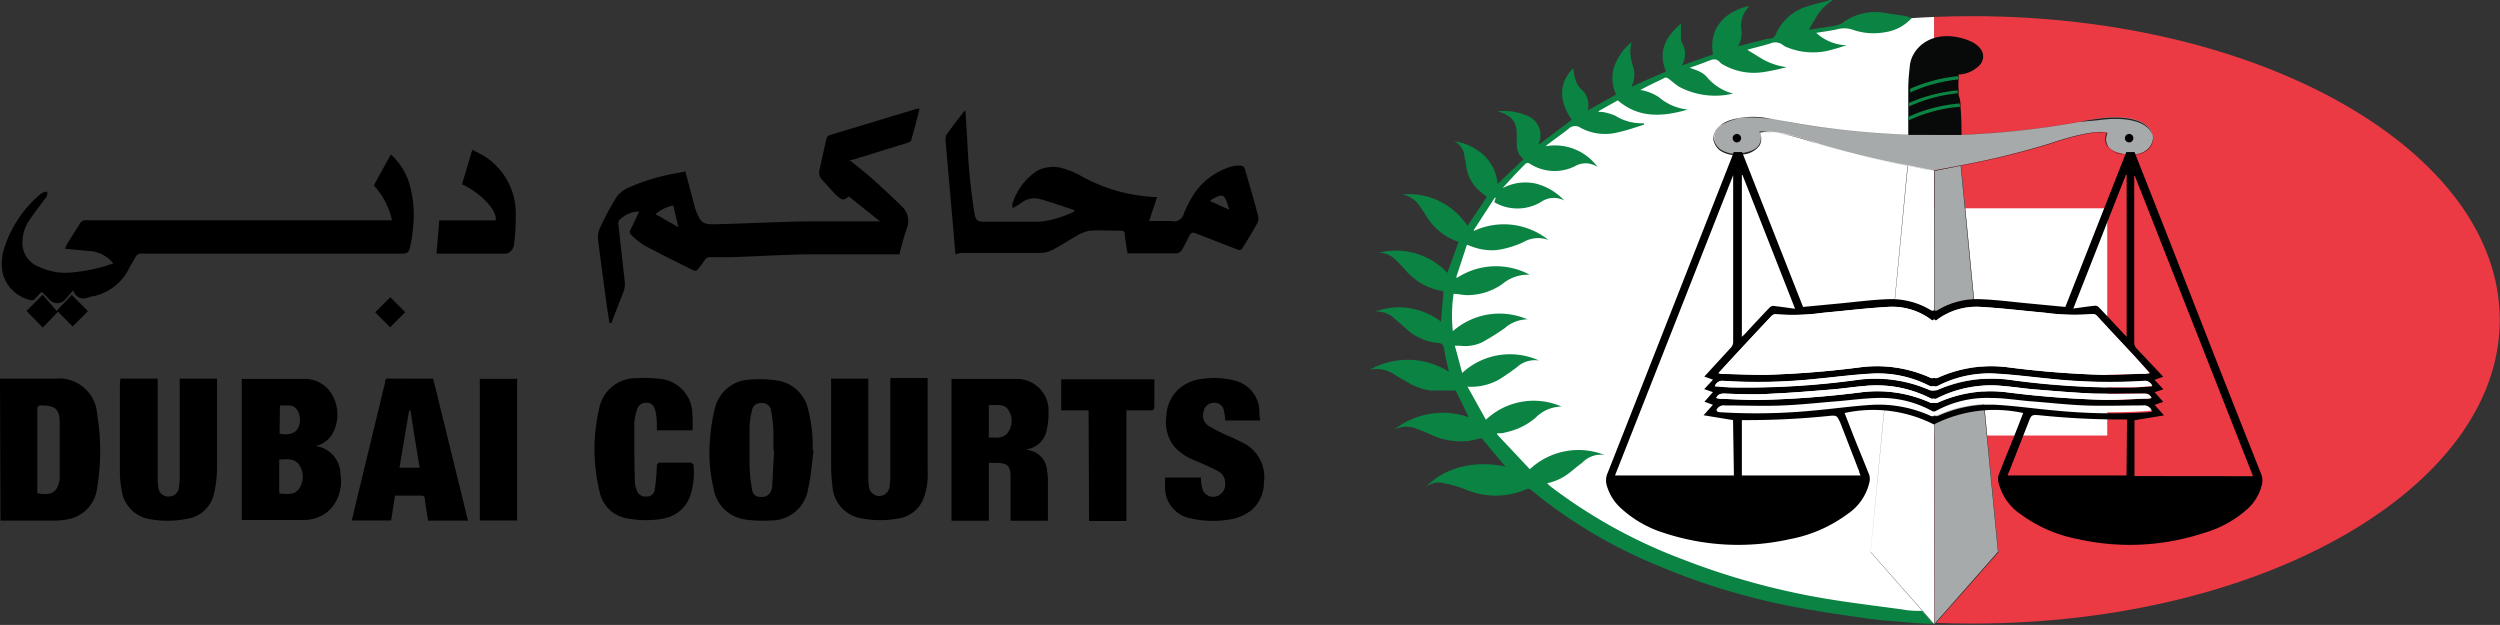
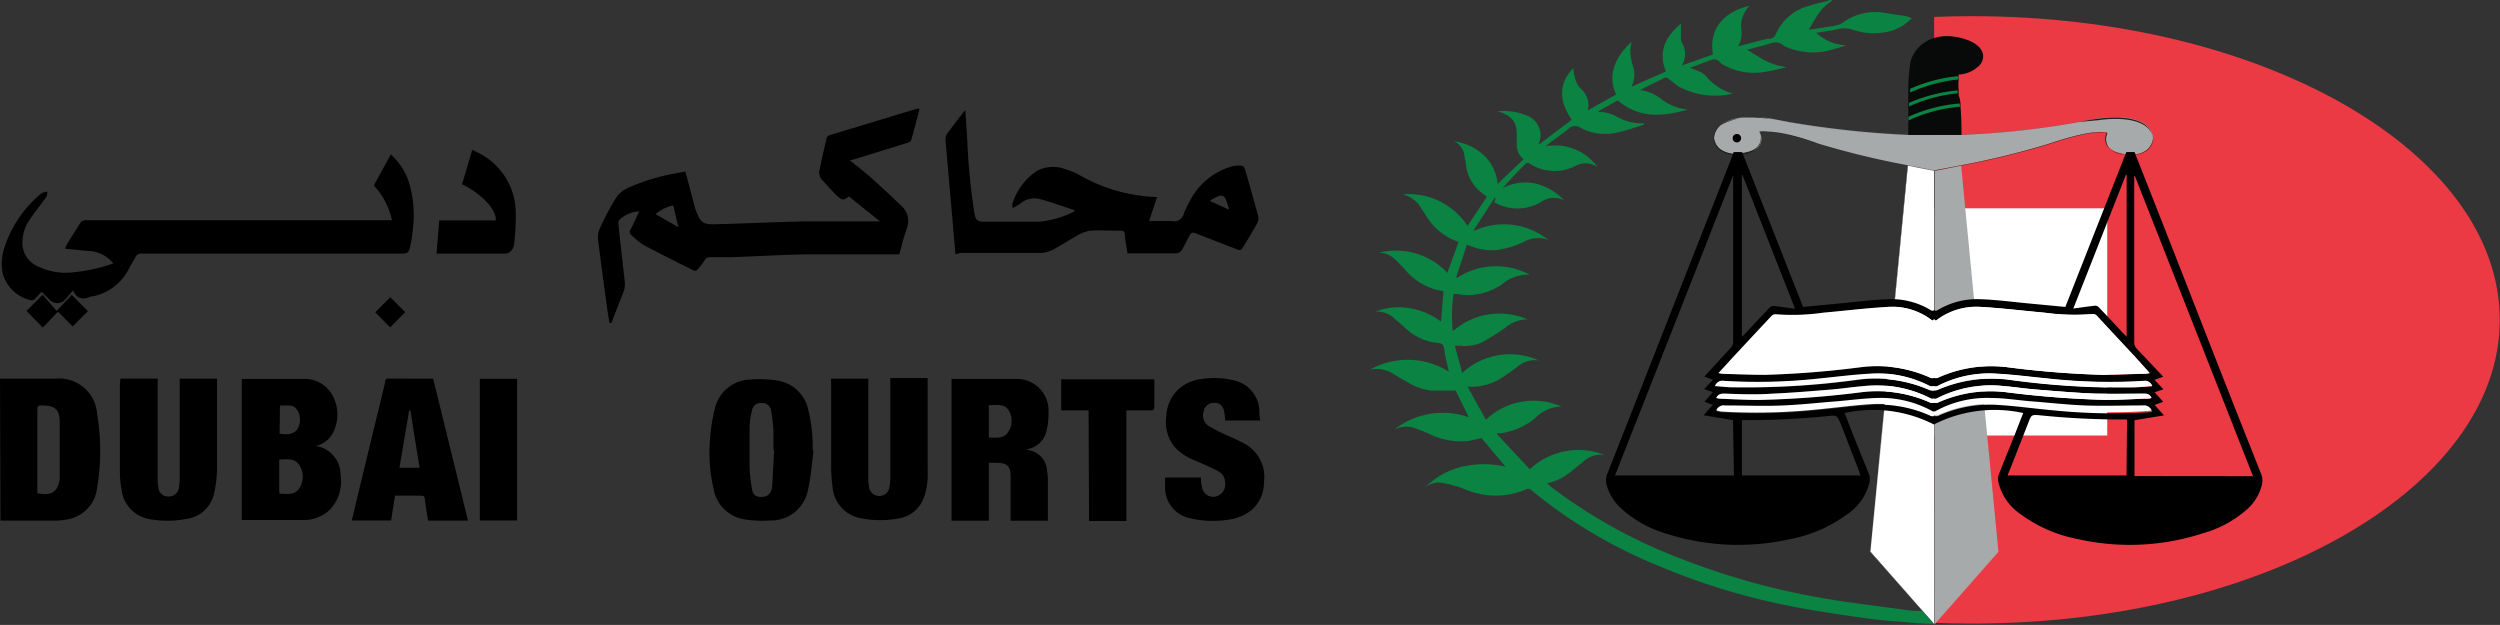
<svg xmlns="http://www.w3.org/2000/svg" viewBox="0 0 201.02 50.25">
  <rect x="0" y="0" width="201.02" height="50.25" fill="#333333" stroke="none" />
  <defs>
    <style>.cls-1{fill:#fff;}.cls-2{fill:#ec3a44;}.cls-3{fill:#a7aaab;}.cls-4{fill:#221f1f;}.cls-5{fill:#080909;}.cls-6{fill:#0a8343;}</style>
  </defs>
  <g id="Layer_2" data-name="Layer 2">
    <g id="Layer_1-2" data-name="Layer 1">
      <path d="M0,30.45H4.41a3.06,3.06,0,0,1,3.4,2.85,17.77,17.77,0,0,1,0,5.91,2.88,2.88,0,0,1-2.08,2.48,5.14,5.14,0,0,1-1.41.17c-1.43,0-2.85,0-4.28,0Zm3,9.21c1.15.23,1.65-.1,1.8-1.15a.81.81,0,0,0,0-.16c0-1.45,0-2.91,0-4.37,0-1.09-.37-1.37-1.46-1.38-.26,0-.34.07-.34.34,0,2.15,0,4.3,0,6.45Z" />
      <path d="M68.32,12.88c.65.53,1.28,1,1.88,1.55.77.69,1.53,1.4,2.27,2.12a1.61,1.61,0,0,1,.44,1.83c-.24.67-.4,1.36-.6,2.07h-.4c-2.15,0-4.31,0-6.46,0s-4.43.16-6.64.23c-.56,0-1.13,0-1.69,0a.47.47,0,0,0-.45.23,6.74,6.74,0,0,1-.57.75.32.32,0,0,1-.28.11c-1.37-.68-2.74-1.36-4.09-2.08a6.9,6.9,0,0,1-.95-.78.32.32,0,0,1-.07-.46c.23-.46.44-.93.69-1.45a2.39,2.39,0,0,0-1.61.7.47.47,0,0,0-.06.36c.11,1.07.23,2.13.35,3.19.05.48.12,1,.16,1.45a1.69,1.69,0,0,1-.07.67c-.33.87-.69,1.73-1,2.6H49l-.18-1.18c-.25-1.83-.5-3.66-.73-5.49a1.75,1.75,0,0,1,.13-.91,22.11,22.11,0,0,1,1.38-2.59,2.47,2.47,0,0,1,1-.74,16.55,16.55,0,0,1,4-1.17l.51-.1.76,2.87a1.83,1.83,0,0,0,.08.25c.39,1,.54,1.15,1.62,1.12,2.4-.06,4.8-.18,7.2-.23,1.85,0,3.7,0,5.55,0h.44l-2.5-2c-.42.31-.52.32-.89,0s-.85-.89-1.27-1.34a.83.83,0,0,1-.2-.81c.18-.86.37-1.71.57-2.56a.41.41,0,0,1,.23-.22l7-2.12.24,0c-.22.87-.43,1.69-.67,2.5,0,.1-.18.19-.29.23l-4.36,1.35ZM54.55,18.27c-.16-.65-.28-1.19-.41-1.75a3.14,3.14,0,0,0-1.43.7Z" />
      <path d="M9.11,21.18a2.67,2.67,0,0,0-2-1L5.23,20a3.64,3.64,0,0,1,.16-.38c.37-.58.73-1.17,1.11-1.75a.61.61,0,0,1,.31-.16.75.75,0,0,1,.26,0H31.52a6,6,0,0,0-1.46-2.8c.44-.81.9-1.64,1.37-2.49a5.25,5.25,0,0,1,1.43,2.17,9,9,0,0,1,.34,3.81,8.52,8.52,0,0,1-.24,1.5c-.1.43-.22.49-.66.49H11.43a.53.53,0,0,0-.57.34c-.13.28-.32.52-.45.79a4.2,4.2,0,0,1-2.9,2.3l-.12,0c-.57.22-1.13.38-1.52-.47-.28.32-.48.58-.71.82a.84.84,0,0,1-1.1,0c-.22-.22-.44-.45-.67-.67L3.3,23.5c-.17.18-.34.38-.52.56a.34.34,0,0,1-.24.09A3,3,0,0,1,.2,21.9a4,4,0,0,1,.16-2,9.39,9.39,0,0,1,2.9-4.3c.14-.11.45-.23.52-.17s0,.37-.14.52c-.45.62-.92,1.21-1.34,1.84a3.22,3.22,0,0,0-.49,1.55,2.05,2.05,0,0,0,1.31,2.11,5,5,0,0,0,2.62.46A13.56,13.56,0,0,0,9.11,21.18Z" />
      <path d="M76.83,20.45c-.08-.86-.15-1.69-.22-2.52-.14-1.63-.29-3.27-.43-4.91-.05-.59-.11-1.18-.15-1.77a.8.8,0,0,1,.1-.46c.44-.61.91-1.21,1.37-1.81a.76.76,0,0,1,.12-.1c.06.78.1,1.52.15,2.26a51.82,51.82,0,0,0,.58,6c.11.59.23.69.85.69,1.46,0,2.92,0,4.38,0A8.11,8.11,0,0,0,86.39,17l0-.11c-1-.31-1.93-.67-2.91-.92A1.8,1.8,0,0,0,82,16.4c-.16.11-.34.2-.58.34,0-.18-.07-.3,0-.39a4.84,4.84,0,0,1,2-2.63,2.78,2.78,0,0,1,2.26-.11,5.39,5.39,0,0,1,1.16.49,13.35,13.35,0,0,0,6.07,1.74l.13,0c-.21.63-.42,1.25-.64,1.93.63,0,1.22,0,1.79,0a.8.8,0,0,0,1-.6,9,9,0,0,1,.48-1,5.5,5.5,0,0,1,3.38-2.79,2.09,2.09,0,0,1,.79-.05.33.33,0,0,1,.24.2c.38,1.29.75,2.57,1.09,3.86a.84.84,0,0,1-.08.56c-.38.69-.79,1.37-1.19,2-.09.17-.22.18-.41.11l-3.35-1.3c-.25-.1-.37-.05-.49.17s-.37.73-.57,1.09a.6.6,0,0,1-.62.35h-3.8c-.08-.52-.17-1-.22-1.52,0-.2-.11-.3-.29-.3-.85,0-1.69-.05-2.53,0a3.1,3.1,0,0,0-1.15.48c-.63.34-1.22.75-1.85,1.07a2.37,2.37,0,0,1-1,.24c-2.14,0-4.28,0-6.42,0Zm22-3.59c-.36-1.34-.47-1.35-1.5-.76,0,0,0,0,0,.08Z" />
      <path d="M25.38,35.86a2.32,2.32,0,0,1,2,2.32A3.3,3.3,0,0,1,26.51,41a3,3,0,0,1-2.07.81c-1.65,0-3.3,0-5,0V30.47l.24,0c1.53,0,3.07,0,4.6,0a2.57,2.57,0,0,1,2.48,1.36,3.23,3.23,0,0,1,0,3A2.07,2.07,0,0,1,25.38,35.86Zm-2.9,3.84c.6,0,1.24.15,1.61-.47a1.7,1.7,0,0,0,0-1.79c-.38-.64-1-.5-1.64-.49v2.51C22.46,39.53,22.47,39.6,22.48,39.7Zm0-4.83c.71.13,1.17,0,1.41-.33a1.48,1.48,0,0,0,0-1.59c-.36-.51-.89-.3-1.38-.35Z" />
      <path d="M79.51,37.21v4.66h-3V30.47s.06,0,.09,0c1.71,0,3.42,0,5.12,0a2.54,2.54,0,0,1,2.59,2.67,5.89,5.89,0,0,1-.19,1.62,1.91,1.91,0,0,1-1.6,1.37l.2.07a1.76,1.76,0,0,1,1.47,1.66,4,4,0,0,1,.07.68v3.33h-3v-.38c0-1.06,0-2.12,0-3.18,0-.85-.29-1.09-1.13-1.09Zm0-4.64v2.61c.6,0,1.23.13,1.59-.49a1.6,1.6,0,0,0,0-1.7C80.75,32.41,80.11,32.6,79.53,32.57Z" />
      <path d="M9.68,30.44h3v.4c0,2.56,0,5.13,0,7.69a3.94,3.94,0,0,0,.07.77.77.77,0,0,0,.83.62.8.8,0,0,0,.8-.67,5.51,5.51,0,0,0,.07-.71V30.45h3v.37c0,2.27,0,4.54,0,6.81a9.19,9.19,0,0,1-.25,2.09,2.6,2.6,0,0,1-2.19,2,7.84,7.84,0,0,1-3.09,0,2.72,2.72,0,0,1-2.15-2.39,7.43,7.43,0,0,1-.13-1.42c0-2.34,0-4.69,0-7Z" />
      <path d="M66.82,30.45h3V38.6a3.8,3.8,0,0,0,.06.58.83.83,0,0,0,1.64,0,5.28,5.28,0,0,0,.07-1c0-2.46,0-4.91,0-7.37v-.41h3v.34c0,2.37,0,4.74,0,7.11A5.52,5.52,0,0,1,74.29,40a2.58,2.58,0,0,1-2.11,1.7,8,8,0,0,1-2.8,0,2.79,2.79,0,0,1-2.44-2.57,12.78,12.78,0,0,1-.11-1.64c0-2.23,0-4.46,0-6.69Z" />
      <path d="M65.42,36.2c-.14,1.06-.21,2.13-.45,3.17a3,3,0,0,1-3.06,2.48,9.29,9.29,0,0,1-2-.08,3,3,0,0,1-2.54-2.52,12.26,12.26,0,0,1-.27-4,13.65,13.65,0,0,1,.4-2.48,3,3,0,0,1,2.82-2.25,8.84,8.84,0,0,1,2.12.07A3,3,0,0,1,65,33a11.79,11.79,0,0,1,.34,3.24Zm-3.17,0h-.06c0-.52,0-1,0-1.55A12.9,12.9,0,0,0,62,33a.7.7,0,0,0-.78-.59.69.69,0,0,0-.75.58,6,6,0,0,0-.2,1.34c0,1,0,2.09,0,3.14a12.39,12.39,0,0,0,.21,1.92c.08.44.34.58.78.57s.77-.26.83-.86C62.15,38.12,62.19,37.15,62.25,36.18Z" />
      <path d="M34.83,30.45c.94,3.81,1.87,7.6,2.8,11.41H34.42c-.09-.57-.19-1.14-.26-1.72,0-.21-.1-.29-.32-.29-.69,0-1.38,0-2.08,0-.11.67-.21,1.32-.31,2H28.29l.36-1.53q1.16-4.8,2.32-9.59c0-.15,0-.29.26-.29ZM33,33H32.9l-.78,4.61h1.62C33.48,36,33.23,34.51,33,33Z" />
      <path d="M93.68,38.4h2.89c0,.24,0,.47.07.7a.91.91,0,0,0,1.13.82,1,1,0,0,0,.74-1.13,1,1,0,0,0-.49-.86c-.63-.34-1.29-.63-2-.93a4.2,4.2,0,0,1-1.57-1.06,3.13,3.13,0,0,1-.67-2.43,3.13,3.13,0,0,1,1-2.23,3.36,3.36,0,0,1,1.87-.81,6.56,6.56,0,0,1,2.61.13,2.59,2.59,0,0,1,2,2.31c0,.29,0,.58.08.9H98.52a5,5,0,0,0-.11-.8.74.74,0,0,0-.79-.62.81.81,0,0,0-.83.68,1,1,0,0,0,.37,1.16,14.39,14.39,0,0,0,1.46.76,17.4,17.4,0,0,1,1.57.75,3.07,3.07,0,0,1,1.44,3.07,2.91,2.91,0,0,1-1,2.21,3.72,3.72,0,0,1-1.83.76,7.88,7.88,0,0,1-3.06-.1,2.51,2.51,0,0,1-2.06-2.55C93.68,38.9,93.68,38.66,93.68,38.4Z" />
-       <path d="M55.69,34.6H52.82c0-.51,0-1-.1-1.47s-.29-.72-.67-.74a.75.75,0,0,0-.85.63A4.18,4.18,0,0,0,51,34c0,1.6,0,3.19.05,4.79a2,2,0,0,0,.15.63.71.71,0,0,0,.77.5.61.61,0,0,0,.67-.54,14,14,0,0,0,.17-1.83c0-.26.07-.36.35-.35.78,0,1.56,0,2.34,0,.09,0,.26.11.26.17A5.92,5.92,0,0,1,55.45,40a2.81,2.81,0,0,1-2.16,1.71,7.78,7.78,0,0,1-2.68,0,2.72,2.72,0,0,1-2.41-2.22,14.48,14.48,0,0,1,0-6.74,3,3,0,0,1,3-2.34,10.36,10.36,0,0,1,1.93.06,2.86,2.86,0,0,1,2.54,2.84C55.71,33.76,55.69,34.17,55.69,34.6Z" />
      <path d="M87.53,33h-2.2v-2.5h7.49v.69c0,.49,0,1,0,1.46,0,.27-.06.36-.34.35-.62,0-1.25,0-1.91,0v8.89h-3Z" />
      <path d="M41.58,41.85h-3V30.46h3Z" />
      <path d="M35.32,17.72h4.54c.12-.81-1.18-2.19-2.71-2.9.27-.91.54-1.81.82-2.77l.43.21A5.41,5.41,0,0,1,41.47,17a18.87,18.87,0,0,1-.13,2.6.91.91,0,0,1-.19.51.73.73,0,0,1-.46.28c-1.81,0-3.61,0-5.42,0l-.17,0C35.17,19.5,35.25,18.63,35.32,17.72Z" />
      <path d="M2.13,25l1.3-1.3L4.55,25l1.22-1.29,1.3,1.31c-.38.38-.79.8-1.23,1.23L4.66,25.06,3.44,26.34Z" />
      <path d="M32.58,25.1l-1.21,1.22-1.2-1.21,1.21-1.21C31.76,24.28,32.19,24.7,32.58,25.1Z" />
-       <path class="cls-1" d="M116.54,25.72c0,12.9,17.19,23.46,39,24.36V1.36C133.73,2.26,116.54,12.82,116.54,25.72Z" />
      <path class="cls-2" d="M158.58,1.3q-1.54,0-3.06.06V50.08q1.51.06,3.06.06C182,50.14,201,39.21,201,25.72S182,1.3,158.58,1.3Z" />
      <rect class="cls-1" x="155.36" y="16.75" width="14.08" height="18.27" />
      <path class="cls-3" d="M160.69,44.37l-5.15,5.85V13.72l0,0c.26,0,1.08-.2,2.15-.42Z" />
-       <path class="cls-4" d="M155.53,50.25V13.71l0,0,.11,0,2.05-.4h0l3,31.1h0Zm0-36.53V50.18l5.12-5.81-3-31.07-2,.39-.1,0Z" />
      <path class="cls-3" d="M173.13,11.12s-.1,1.54-2.25,1.26-1.42-1.72-1.42-1.72c-.62-.15-2,0-4.75.92a66,66,0,0,1-7,1.7c-1.07.22-1.89.37-2.15.42h0l-.06,0-2.1-.41a68,68,0,0,1-7.14-1.73c-2.78-1-4.14-1.07-4.76-.92,0,0,.77,1.43-1.41,1.72s-2.26-1.26-2.26-1.26c.11-1.48,2.09-1.93,4.48-1.58a74,74,0,0,0,11.13,1.32h0c.66,0,1.34,0,2.06,0s1.52,0,2.22,0a73.89,73.89,0,0,0,11-1.31C171.05,9.19,173,9.64,173.13,11.12Z" />
      <path class="cls-4" d="M155.47,13.73h0l-2.11-.4a68.76,68.76,0,0,1-7.14-1.74c-2.89-1-4.17-1.05-4.73-.92a1.15,1.15,0,0,1,0,1,1.76,1.76,0,0,1-1.46.75,2.23,2.23,0,0,1-1.77-.35,1.42,1.42,0,0,1-.5-.92,1.45,1.45,0,0,1,.57-1.07c.73-.59,2.16-.78,3.93-.52.47.06,1,.16,1.63.27a63,63,0,0,0,9.49,1c.65,0,1.35,0,2.06,0s1.5,0,2.22,0a61.39,61.39,0,0,0,9.33-1c.62-.11,1.15-.21,1.63-.27,1.77-.26,3.2-.07,3.93.52a1.52,1.52,0,0,1,.57,1.07h0a1.4,1.4,0,0,1-.51.92,2.22,2.22,0,0,1-1.77.35,1.75,1.75,0,0,1-1.45-.75,1.16,1.16,0,0,1,0-1c-.56-.13-1.83-.07-4.73.92a67.29,67.29,0,0,1-7,1.71l-2.05.39-.1,0h-.09ZM142,10.59a14.27,14.27,0,0,1,4.21,1,67.66,67.66,0,0,0,7.14,1.73c1.19.24,2,.39,2.1.4h.08l.11,0,2.05-.4a67.84,67.84,0,0,0,7-1.7c2.93-1,4.21-1.06,4.77-.92h0v0a1.16,1.16,0,0,0,0,1c.2.39.68.63,1.44.73a2.22,2.22,0,0,0,1.75-.34,1.38,1.38,0,0,0,.49-.9,1.44,1.44,0,0,0-.56-1c-.72-.58-2.15-.77-3.91-.52L167,9.82a62.45,62.45,0,0,1-9.33,1c-.72,0-1.47,0-2.22,0s-1.41,0-2.06,0a60.27,60.27,0,0,1-9.49-1l-1.64-.27a5.44,5.44,0,0,0-3.91.52,1.46,1.46,0,0,0-.55,1,1.39,1.39,0,0,0,.49.9,2.22,2.22,0,0,0,1.75.34c.75-.1,1.24-.34,1.43-.73a1.12,1.12,0,0,0,0-1v0h0A2,2,0,0,1,142,10.59Z" />
      <path class="cls-1" d="M155.54,13.72v36.5l-5.15-5.85,3-31.06,2.1.41.06,0Z" />
      <path class="cls-4" d="M155.56,50.25l0,0-5.15-5.85h0l3-31.07h0c1.19.24,2,.39,2.1.4h.07l0,0Zm-5.15-5.88,5.12,5.81V13.72h-.06l-2.09-.4Z" />
      <path class="cls-5" d="M158.9,5.48a2.4,2.4,0,0,1-1.41.51s0,0,0,.13a1.42,1.42,0,0,0,0,.27,4.38,4.38,0,0,0,0,.84c0,.09,0,.17,0,.27s0,.21.06.32a3,3,0,0,1,.09.5l0,.26c.09.95.08,2.18.08,2.27-.7,0-1.44,0-2.22,0s-1.4,0-2.06,0h0s0-.48,0-1.17a2.81,2.81,0,0,0,0-.3c0-.26,0-.54,0-.83,0-.09,0-.19,0-.29h0c0-.27,0-.54,0-.82,0-.1,0-.2,0-.3,0-.77.09-1.48.13-1.88.14-1.3,1.55-2.76,3.92-2.25S159.77,4.92,158.9,5.48Z" />
      <path class="cls-6" d="M157.47,6.12a1.42,1.42,0,0,0,0,.27,12.47,12.47,0,0,0-3.88,1.05c0-.1,0-.2,0-.3A12.44,12.44,0,0,1,157.47,6.12Z" />
      <path class="cls-6" d="M157.43,7.5a12.41,12.41,0,0,0-3.93,1.06c0-.09,0-.19,0-.29h0a12.82,12.82,0,0,1,3.89-1C157.41,7.32,157.41,7.4,157.43,7.5Z" />
      <path class="cls-6" d="M157.61,8.58a12.21,12.21,0,0,0-4.16,1.11,2.81,2.81,0,0,0,0-.3,12.34,12.34,0,0,1,4.12-1.07Z" />
-       <path d="M171.54,11.11a.34.34,0,1,1-.34-.34A.34.34,0,0,1,171.54,11.11Z" />
      <path d="M140,11.11a.34.34,0,1,1-.34-.34A.34.34,0,0,1,140,11.11Z" />
      <path class="cls-6" d="M154.56,49.12c-.51,0-1,0-1.55-.11-2.12-.29-4.25-.54-6.37-.9a58.36,58.36,0,0,1-11.51-3.2,41.68,41.68,0,0,1-10.46-5.8l-.27-.25a4.39,4.39,0,0,0,1.82-.86c.33-.26.65-.54,1-.79a2.06,2.06,0,0,1,1.79-.63,5.72,5.72,0,0,0-6,1.15l-2.63-2.8a.41.41,0,0,0,0-.09c.24,0,.47,0,.7-.08a5.36,5.36,0,0,0,2.38-1.16,3,3,0,0,1,2.1-.91,5.59,5.59,0,0,0-6.08,1.06L118,31.09a4.56,4.56,0,0,0,2.53-.57c.5-.31,1-.66,1.45-1a2.12,2.12,0,0,1,1.77-.53,5.66,5.66,0,0,0-6.18,1c-.19-.73-.38-1.44-.59-2.19h.4a3.26,3.26,0,0,0,1.8-.28A19.3,19.3,0,0,0,121,26.38a2.78,2.78,0,0,1,1.82-.7,5.68,5.68,0,0,0-6,.95,11.83,11.83,0,0,1,.06-3c.36,0,.66.08,1,.1a4.91,4.91,0,0,0,2.92-.89,3.19,3.19,0,0,1,2.2-.75,5.72,5.72,0,0,0-5.84.25l-.07-.05c.29-.86.57-1.73.86-2.61l.26.09a4.62,4.62,0,0,0,2.11.34,7.49,7.49,0,0,0,2.19-.65,2.32,2.32,0,0,1,2-.16,5.72,5.72,0,0,0-6-.73l0-.08,1.68-2.59.08,0-.12.36a3.71,3.71,0,0,0,3.73,0,1.81,1.81,0,0,1,1.9-.14,4.75,4.75,0,0,0-2.3-1.36,3.91,3.91,0,0,0-2.66.37c.57-.65,1.16-1.27,1.75-1.87.11-.11.21-.23.42-.11a3.67,3.67,0,0,0,3.64.22,1.71,1.71,0,0,1,1.83.06,4.23,4.23,0,0,0-4.16-1.67.83.83,0,0,1,.22-.2c.52-.39,1.06-.78,1.58-1.18a.76.76,0,0,1,1-.1,4.15,4.15,0,0,0,3,.36c.71-.15,1.39-.4,2.08-.61a.5.5,0,0,0,0-.12H132a3.94,3.94,0,0,1-2.11-.6A3.9,3.9,0,0,0,128.81,9a1.17,1.17,0,0,0-.26,0l0-.07,1.53-.86c1.73,1.48,3.65,1.31,5.63.74a4.28,4.28,0,0,1-2.33-1,3.74,3.74,0,0,0-1.13-.5,2.09,2.09,0,0,0-.36-.07c.67-.37,1.33-.66,2-1,.07,0,.2,0,.27.09.3.21.56.47.88.66a6.17,6.17,0,0,0,3.89.62l.43-.08a4.13,4.13,0,0,1-2.16-1.39,1.87,1.87,0,0,0-.58-.4c-.22-.11-.46-.18-.75-.29.53-.19,1-.35,1.47-.54s.69-.21,1,.14a1,1,0,0,0,.27.18,5,5,0,0,0,3.29.55,17.8,17.8,0,0,0,1.76-.38,5.31,5.31,0,0,1-2-.68L140.49,4c.58-.16,1.22-.31,1.84-.5a1,1,0,0,1,1.07.15,1,1,0,0,0,.31.16,5.5,5.5,0,0,0,3.71.15c.36-.09.7-.21,1.05-.32a3.75,3.75,0,0,1-2.43-1c.63-.1,1.19-.17,1.75-.3A2.12,2.12,0,0,1,149,2.4a5.14,5.14,0,0,0,2.58.19,3.58,3.58,0,0,0,2.13-1.13,4.61,4.61,0,0,0-.47-.17L151.29,1a4.31,4.31,0,0,0-3.09.81,1.57,1.57,0,0,1-.55.23c-.4.09-.81.14-1.21.2l-1,.15c.18-.3.31-.55.47-.79a5.4,5.4,0,0,1,.64-.92,7.37,7.37,0,0,1,.86-.71h-.32L147,.07a17.12,17.12,0,0,0-1.74.46,4,4,0,0,0-2.45,2.17.6.6,0,0,1-.49.42l-.22,0-2.34.6A2.13,2.13,0,0,0,140,2.25a2.22,2.22,0,0,1,.44-1.49l.21-.29c-2.19.52-3.26,2-2.91,3.91l-2.5.88a1.79,1.79,0,0,0,0-1.83.68.68,0,0,1-.08-.34c0-.4,0-.79,0-1.19-1.18,1-1.89,2.21-1.2,3.85l-1.38.6-1.4.63a2.13,2.13,0,0,0,.12-1.67,4.34,4.34,0,0,1-.21-1.13,3.41,3.41,0,0,1,.11-.8,4.51,4.51,0,0,0-1.39,1.94,3,3,0,0,0,.14,2.28l-2.29,1.28a1.67,1.67,0,0,0-.51-1.7,1.79,1.79,0,0,1-.45-.7,5.18,5.18,0,0,1-.2-1c-1.15,1.18-1.19,2.6-.12,4.15l-2.65,2c0-.13.05-.2.07-.27a1.69,1.69,0,0,0-.87-2,4.81,4.81,0,0,0-2.52-.41c1.31.37,1.57,1,1.55,2,0,.66-.11,1.36.56,1.84l-2.1,2a3.59,3.59,0,0,0-1.1-2.3,4.37,4.37,0,0,0-2.4-1.13,1.48,1.48,0,0,1,.82,1.05c0,.23.09.46.12.7A3.32,3.32,0,0,0,119,15.39l.55.44L118,18.16a5.78,5.78,0,0,0-2.28-2,5.68,5.68,0,0,0-2.93-.53,2.32,2.32,0,0,1,1.5,1.14c.12.17.23.34.34.51a4.82,4.82,0,0,0,2.65,2.17.05.05,0,0,1,0,0l-.9,2.49a5.66,5.66,0,0,0-5.51-1.62,1.89,1.89,0,0,1,1.31.54c.25.24.49.49.73.74a5,5,0,0,0,2.55,1.69l.61.13c-.07.81-.13,1.6-.2,2.44a5.65,5.65,0,0,0-2.55-1.08,5.23,5.23,0,0,0-2.74.28,2,2,0,0,1,1.57.58c.28.23.56.47.83.72a4.41,4.41,0,0,0,2.56,1.21c.42,0,.55.18.6.58.07.57.23,1.14.36,1.74a6.19,6.19,0,0,0-6.35-.16,2.48,2.48,0,0,1,2,.41c.3.17.59.35.89.51a4.85,4.85,0,0,0,2,.75c.64,0,1.29,0,2,0,.33.66.69,1.38,1.06,2.15a6.31,6.31,0,0,0-6,1,2.11,2.11,0,0,1,1.83-.06c.32.1.62.24.93.37a5.8,5.8,0,0,0,3.2.6c.36-.06.73-.16,1.07-.23l1.92,2.29a7.77,7.77,0,0,0-3.46,0,6.15,6.15,0,0,0-3,1.68,1.67,1.67,0,0,1,1.34-.38,10.5,10.5,0,0,1,1.77.48,6.22,6.22,0,0,0,5.12,0,.34.34,0,0,1,.25.06l.8.65a39.73,39.73,0,0,0,9.44,5.47,54,54,0,0,0,10.92,3.31c1.9.36,3.82.64,5.74.92,1,.14,2,.22,3.06.3.8.07,1.59.15,2.39.15v-.06l-.76-.88A.35.35,0,0,0,154.56,49.12Z" />
      <path d="M181.77,38q-2.28-5.73-4.52-11.46-2.73-7-5.47-13.94c-.05-.12-.09-.24-.14-.37l-.67,0-4.9,12.45-2.94-.28c-1.28-.12-2.56-.29-3.84-.34a6.12,6.12,0,0,0-3.46.86c-.12.07-.22.11-.31,0-.09.11-.18.07-.3,0a6.15,6.15,0,0,0-3.47-.86c-1.28.05-2.55.22-3.83.34l-2.94.28-4.9-12.45-.68,0c-.05.13-.09.25-.13.37l-5.48,13.94q-2.25,5.73-4.51,11.46a1.49,1.49,0,0,0-.11.93,3.9,3.9,0,0,0,1.24,2,9.09,9.09,0,0,0,3.45,1.94,19,19,0,0,0,10.07.48,11.29,11.29,0,0,0,4.6-2,4.2,4.2,0,0,0,1.78-2.54,1.23,1.23,0,0,0,0-.6c-.39-1-.81-2-1.21-3-.26-.66-.51-1.32-.78-2a10.77,10.77,0,0,1,7.18.92,10.77,10.77,0,0,1,7.18-.92c-.26.68-.52,1.34-.78,2-.4,1-.82,2-1.2,3a1.12,1.12,0,0,0,0,.6,4.29,4.29,0,0,0,1.78,2.54,11.33,11.33,0,0,0,4.61,2,19,19,0,0,0,10.07-.48A9,9,0,0,0,180.63,41a3.9,3.9,0,0,0,1.24-2A1.49,1.49,0,0,0,181.77,38ZM170.94,14.06H171v13a1.92,1.92,0,0,1-.19-.17c-.69-.74-1.37-1.48-2.07-2.2a.37.37,0,0,0-.28-.11c-.55.06-1.1.14-1.75.23C168.15,21.16,169.54,17.61,170.94,14.06Zm-24.33,11.1c1.7-.16,3.39-.37,5.1-.47a5.25,5.25,0,0,1,3.67,1.1l.14-.1a.71.71,0,0,1,.14.1,5.29,5.29,0,0,1,3.68-1.1c1.7.1,3.4.31,5.1.47a18,18,0,0,0,3.81.1.45.45,0,0,1,.33.12c1,1.11,2.1,2.24,3.14,3.37L172.86,30l-.36.07c-1.13,0-2.25.07-3.37.07a76.12,76.12,0,0,1-7.69-.61,10.39,10.39,0,0,0-5.63.85.41.41,0,0,1-.29,0,.38.38,0,0,1-.28,0,10.44,10.44,0,0,0-5.64-.85,76.15,76.15,0,0,1-7.68.61c-1.13,0-2.25-.05-3.37-.07-.11,0-.21,0-.37-.07l1.14-1.24c1.05-1.13,2.09-2.26,3.15-3.37a.43.43,0,0,1,.32-.12A18.07,18.07,0,0,0,146.61,25.16Zm25,6a65,65,0,0,1-9.86-.59,10.88,10.88,0,0,0-6,.81,1.42,1.42,0,0,1-.58,0,10.85,10.85,0,0,0-5.95-.81,65.1,65.1,0,0,1-9.86.59c-.48,0-1-.06-1.48-.09a.63.63,0,0,1,.7-.43,43.72,43.72,0,0,0,7.5-.17c1.44-.13,2.88-.33,4.32-.41a9,9,0,0,1,4.77,1,.48.48,0,0,0,.29,0,.5.5,0,0,0,.3,0,9,9,0,0,1,4.76-1c1.45.08,2.88.28,4.32.41a43.81,43.81,0,0,0,7.51.17.61.61,0,0,1,.69.43C172.59,31.09,172.11,31.14,171.63,31.15ZM173,32a1.57,1.57,0,0,1-.28.06c-1,0-2.07.11-3.11.1a79.13,79.13,0,0,1-8.27-.62,10.32,10.32,0,0,0-5.53.84.5.5,0,0,1-.3,0,.48.48,0,0,1-.29,0,10.36,10.36,0,0,0-5.54-.84,78.92,78.92,0,0,1-8.27.62c-1,0-2.07-.06-3.1-.1A1.27,1.27,0,0,1,138,32c.15-.32.38-.36.71-.35,1.29.05,2.57.09,3.86,0,1.61-.07,3.21-.21,4.81-.34.81-.06,1.61-.19,2.42-.26a9.59,9.59,0,0,1,5.47,1,.3.3,0,0,0,.21,0,.33.33,0,0,0,.22,0,9.59,9.59,0,0,1,5.47-1c.8.07,1.61.2,2.41.26,1.6.13,3.21.27,4.82.34,1.28,0,2.57,0,3.85,0C172.63,31.64,172.85,31.68,173,32ZM140.06,14.07h.05c1.4,3.55,2.79,7.1,4.23,10.76-.64-.09-1.19-.17-1.74-.23a.41.41,0,0,0-.29.11c-.69.72-1.38,1.46-2.06,2.2l-.19.17Zm-.64,24.16h-9.56q4.77-12.1,9.5-24.14h0a1.13,1.13,0,0,1,0,.18q0,6.63,0,13.24a.68.68,0,0,1-.17.43l-2.15,2.34.7.25-.71.76.7.24c-.23.26-.44.51-.68.77l.68.25-.75.84,2.37.39Zm10.07-.33c0,.1.07.2.11.33h-9.54V33.78l.27,0a64.62,64.62,0,0,0,6.67-.33c.7-.07.7-.06,1,.6Zm21.5.33h-9.54c0-.13.07-.23.11-.33L163.09,34c.25-.66.25-.67,1-.6a64.29,64.29,0,0,0,6.66.33l.28,0ZM165.15,33c-1.44-.13-2.88-.33-4.32-.43a10.08,10.08,0,0,0-5,.88.57.57,0,0,1-.29,0,.53.53,0,0,1-.28,0,10.1,10.1,0,0,0-5-.88c-1.44.1-2.88.3-4.32.43a48,48,0,0,1-7.58.15,1.87,1.87,0,0,1-.3-.05.65.65,0,0,1,.7-.4c1.57,0,3.13.07,4.7,0s2.93-.22,4.39-.34c1-.09,2.09-.23,3.13-.25a8.43,8.43,0,0,1,4.49,1.07l.09,0,.09,0a8.47,8.47,0,0,1,4.49-1.07c1.05,0,2.09.16,3.13.25,1.47.12,2.93.28,4.4.34s3.13,0,4.7,0a.65.65,0,0,1,.69.4,1.71,1.71,0,0,1-.3.05A47.83,47.83,0,0,1,165.15,33Zm6.48,5.28V33.79L174,33.4l-.75-.84.69-.25-.69-.77.7-.24-.71-.76.7-.25L171.78,28a.68.68,0,0,1-.17-.43c0-4.41,0-8.82,0-13.24a1.1,1.1,0,0,1,0-.18h.05q4.75,12.06,9.5,24.14Z" />
      <path class="cls-1" d="M146.61,25.14c1.7-.15,3.39-.36,5.1-.46a5.25,5.25,0,0,1,3.67,1.1l.14-.11.14.11a5.29,5.29,0,0,1,3.68-1.1c1.7.1,3.4.31,5.1.46a17.32,17.32,0,0,0,3.81.11.44.44,0,0,1,.33.11l3.14,3.37L172.86,30a2.22,2.22,0,0,1-.36.06c-1.13,0-2.25.08-3.37.08a76.12,76.12,0,0,1-7.69-.61,10.39,10.39,0,0,0-5.63.85.41.41,0,0,1-.29,0,.38.38,0,0,1-.28,0,10.44,10.44,0,0,0-5.64-.85,76.15,76.15,0,0,1-7.68.61c-1.13,0-2.25-.05-3.37-.08a2.15,2.15,0,0,1-.37-.06l1.14-1.25c1.05-1.12,2.09-2.25,3.15-3.37a.42.42,0,0,1,.32-.11A17.43,17.43,0,0,0,146.61,25.14Z" />
      <path class="cls-1" d="M171.63,31.14a66.26,66.26,0,0,1-9.86-.59,10.88,10.88,0,0,0-6,.81,1.42,1.42,0,0,1-.58,0,10.85,10.85,0,0,0-5.95-.81,66.42,66.42,0,0,1-9.86.59c-.48,0-1-.06-1.48-.1a.63.63,0,0,1,.7-.42,44.76,44.76,0,0,0,7.5-.17c1.44-.14,2.88-.33,4.32-.41a9.09,9.09,0,0,1,4.77,1,.48.48,0,0,0,.29,0,.5.5,0,0,0,.3,0,9,9,0,0,1,4.76-1c1.45.08,2.88.27,4.32.41a44.85,44.85,0,0,0,7.51.17.62.62,0,0,1,.69.42C172.59,31.08,172.11,31.13,171.63,31.14Z" />
      <path class="cls-1" d="M173,32a1.57,1.57,0,0,1-.28.06c-1,0-2.07.11-3.11.1a79.13,79.13,0,0,1-8.27-.62,10.32,10.32,0,0,0-5.53.84.44.44,0,0,1-.3,0,.41.41,0,0,1-.29,0,10.36,10.36,0,0,0-5.54-.84,78.92,78.92,0,0,1-8.27.62c-1,0-2.07-.06-3.1-.1A1.27,1.27,0,0,1,138,32c.15-.32.38-.36.71-.35,1.29.05,2.57.09,3.86,0,1.61-.07,3.21-.21,4.81-.34.81-.07,1.61-.2,2.42-.26a9.51,9.51,0,0,1,5.47,1,.3.3,0,0,0,.21,0,.33.33,0,0,0,.22,0,9.51,9.51,0,0,1,5.47-1c.8.06,1.61.19,2.41.26,1.6.13,3.21.27,4.82.34,1.28.05,2.57,0,3.85,0C172.63,31.63,172.85,31.67,173,32Z" />
      <path class="cls-1" d="M165.15,32.94c-1.44-.13-2.88-.33-4.32-.43a10.19,10.19,0,0,0-5,.87.48.48,0,0,1-.29,0,.45.45,0,0,1-.28,0,10.21,10.21,0,0,0-5-.87c-1.44.1-2.88.3-4.32.43a48,48,0,0,1-7.58.15L138,33a.64.64,0,0,1,.7-.4c1.57,0,3.13.07,4.7,0s2.93-.23,4.39-.34c1-.09,2.09-.23,3.13-.26a8.53,8.53,0,0,1,4.49,1.08l.09,0,.09,0a8.58,8.58,0,0,1,4.49-1.08c1.05,0,2.09.17,3.13.26,1.47.11,2.93.28,4.4.34s3.13,0,4.7,0a.63.63,0,0,1,.69.4l-.3.05A47.83,47.83,0,0,1,165.15,32.94Z" />
    </g>
  </g>
</svg>